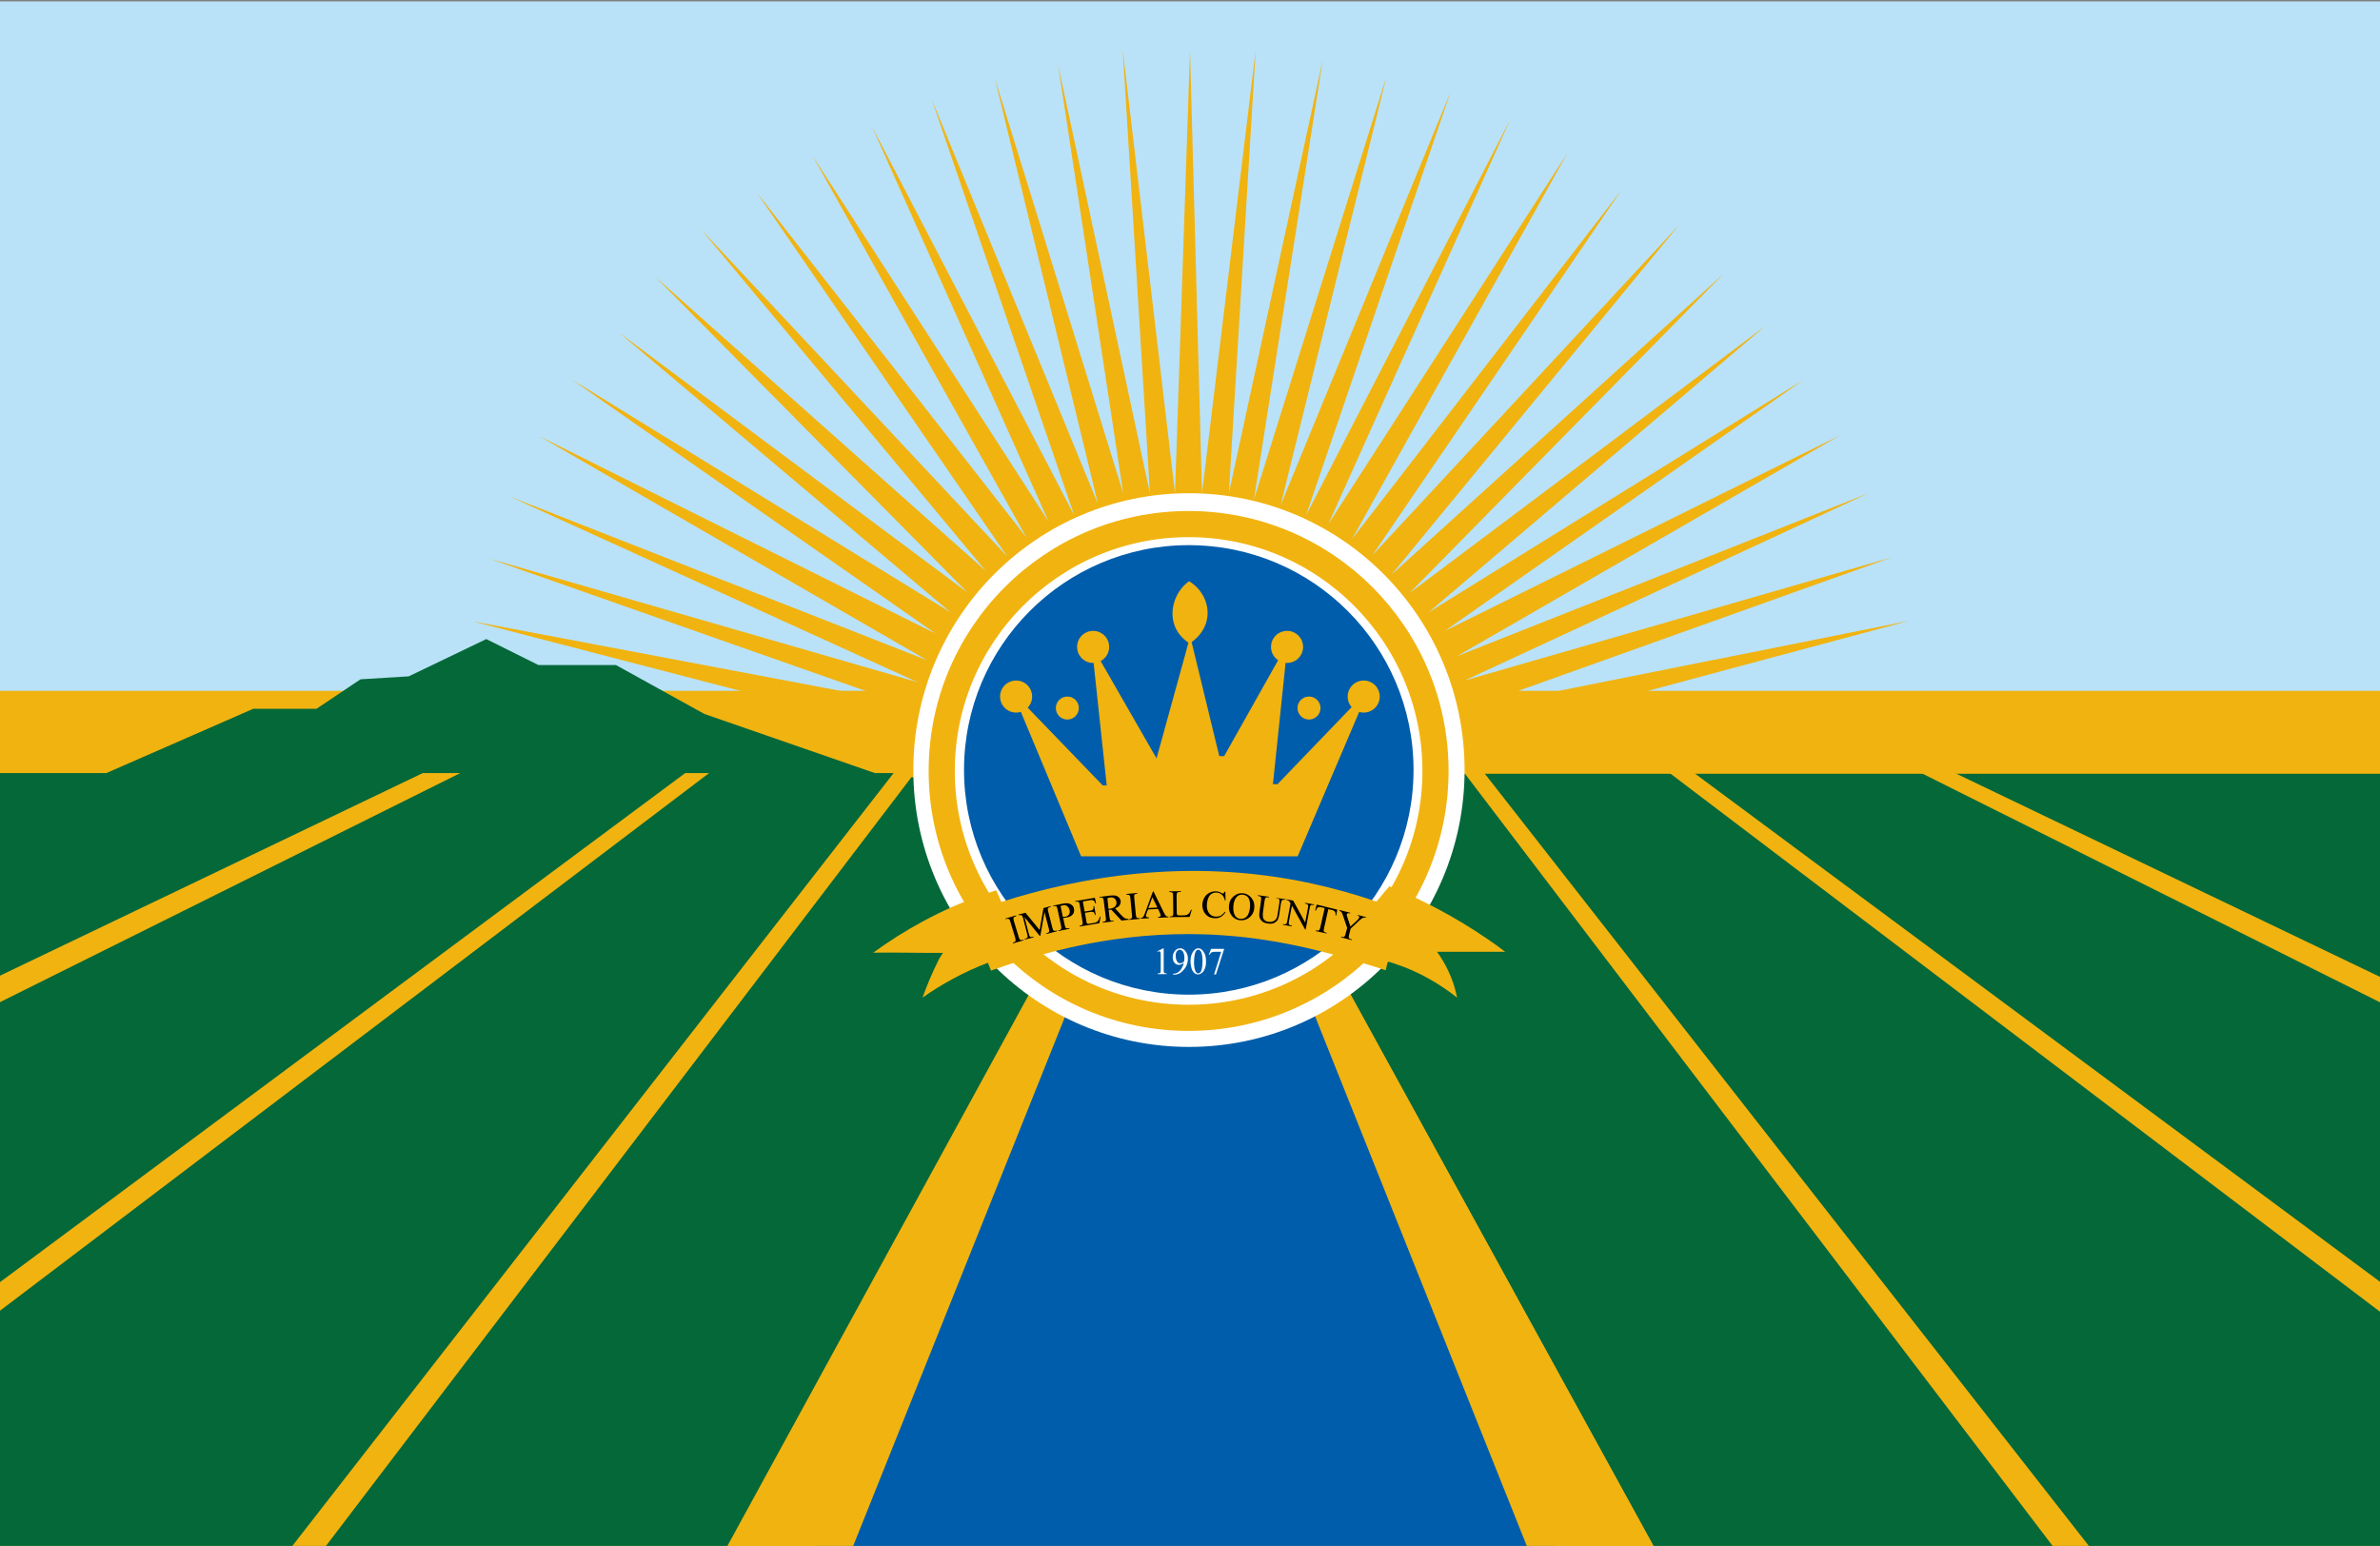
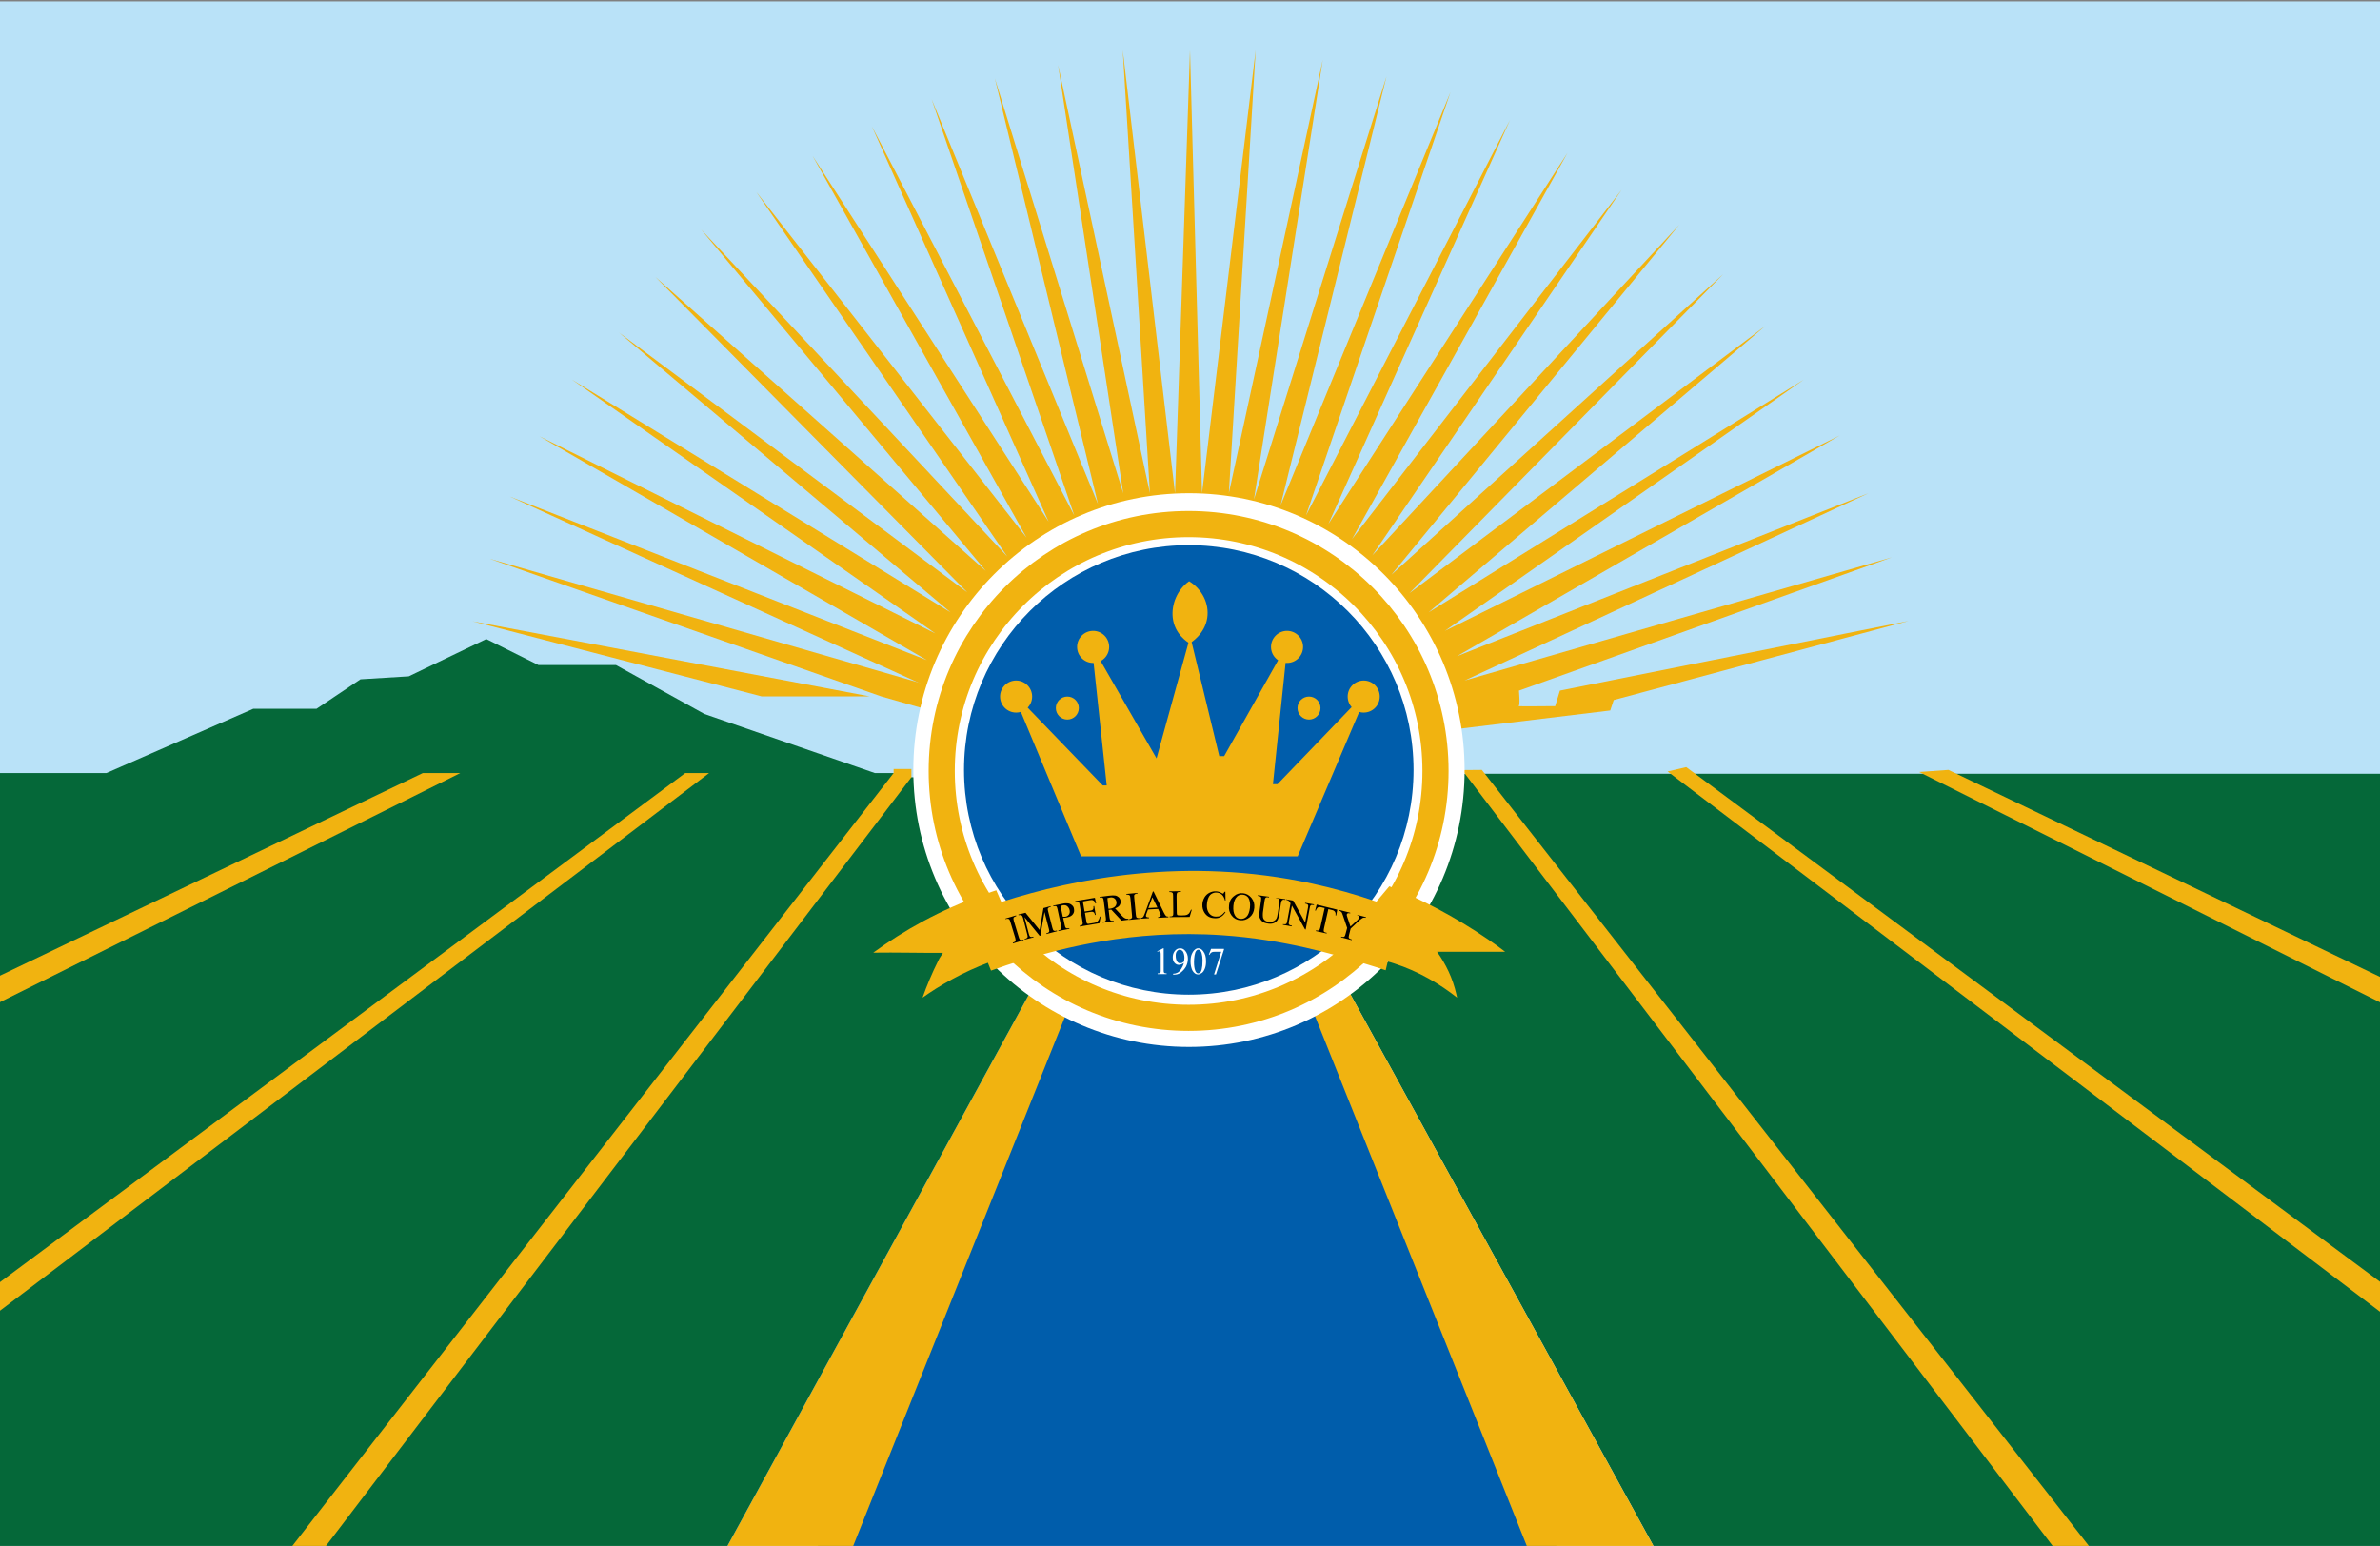
<svg xmlns="http://www.w3.org/2000/svg" version="1.1" id="Layer_1" x="0px" y="0px" viewBox="0 0 1366 887.3" style="enable-background:new 0 0 1366 887.3;" xml:space="preserve">
  <rect x="0" y="0" width="1366" height="887.3" fill="#808080" stroke="none" />
  <style type="text/css">
	.st0{fill:#B9E2F8;}
	.st1{fill:#F1B310;}
	.st2{fill:#056839;}
	.st3{fill:#005DAB;}
	.st4{fill:#FFFFFF;}
	.st5{fill:none;stroke:#F1B310;stroke-width:15;stroke-miterlimit:10;}
</style>
  <rect y="0.8" class="st0" width="1366" height="886.5" />
  <polygon class="st1" points="505.7,399.7 281,320.7 532.7,393.3 534.4,407.9 " />
  <path class="st1" d="M537.9,396.7L292.6,285L532,378.9L309.6,250.4l227.3,113.2L328.3,217.9l217.3,133.6L355.3,190.9L555.2,340  l-179-181l189.6,168.7L402.4,131.7l175.7,187.7l-144-209.2l155.1,198.4L466.4,89.5l135.5,210L500.4,72.5l116.2,223.4l-81.9-239  l95.5,232.4L571,45l73.7,238.2L607.3,37.3L660,283.1L644.4,28.8l30,254.3L683,28.8l6.9,254.3l30.8-254.3l-15.4,254.3l53.9-248.8  l-39.5,252.4l76.1-242.9L735,290l97.5-237.1l-82.9,242.9l117.1-227l-104.3,232L899.7,87.7L776,309.4L930.7,109L787.6,318.8  l176.3-189.9l-165.3,201l190.5-172.6L808.9,340.5l204.3-153.4L819.9,351.5l215.4-133.6L829.3,362.1L1056,249.9L836.3,376.6  l236.1-93.5L840.6,390.6l245.2-70.7l-214,76.5c0,0,0.8,8.7-0.2,8.9c-0.9,0.2,21,0,21,0l2.7-8.9l200.1-40l-169.2,45.4l-2,6  l-149.5,18.1L537.9,396.7z" />
-   <rect y="396.5" class="st1" width="1366" height="490.8" />
  <polygon class="st2" points="949,887.3 774.8,570.2 838,444.1 1366,444.1 1366,887.3 " />
  <polygon class="st1" points="839.2,442 1178.1,887.3 1198.9,887.3 850.5,441.9 " />
  <polygon class="st3" points="759.3,575.8 893.3,887.3 469.3,887.3 608.2,578.7 643.3,590.9 679.8,596.6 743.7,584.1 " />
  <polygon class="st1" points="753.9,581.1 876.3,887.3 949,887.3 774.8,570.2 " />
  <polygon class="st1" points="615.1,577.9 611.4,583.2 489.7,887.3 417.5,887.3 590.4,571.1 " />
  <polygon class="st2" points="0,443.7 61.1,443.7 145.4,406.8 181.7,406.8 206.9,389.9 234.6,388.2 279.1,366.8 309,381.7   353.5,381.7 404.3,409.8 502.1,443.7 512.9,443.7 523.1,446.1 637.6,446.1 590.4,571.1 417.5,887.3 0,887.3 " />
  <polygon class="st1" points="242.7,443.7 264.2,443.7 0,575.2 0,560 " />
  <polygon class="st1" points="393.3,443.7 407,443.7 0,752.3 0,735.9 " />
  <polygon class="st1" points="512.9,443.7 167.8,887.3 187.1,887.3 523.1,446.1 523.1,441.4 512.9,441.4 " />
  <ellipse class="st4" cx="682.4" cy="442" rx="158.2" ry="158.9" />
  <circle class="st3" cx="682.3" cy="441.9" r="129" />
  <circle class="st5" cx="682.2" cy="442.5" r="141.7" />
  <circle class="st1" cx="583.2" cy="399.8" r="9.2" />
  <circle class="st1" cx="612.6" cy="406.4" r="6.6" />
  <circle class="st1" cx="751.3" cy="406.4" r="6.6" />
  <circle class="st1" cx="627.4" cy="371.3" r="9.2" />
  <circle class="st1" cx="738.7" cy="371.3" r="9.2" />
  <circle class="st1" cx="782.7" cy="399.8" r="9.2" />
  <polygon class="st1" points="627.4,377.9 635.2,450.8 632.9,450.8 586.2,402.4 585.6,407.8 620.5,491.5 744.8,491.5 781.6,405.1   776.8,404.8 733.2,450.1 730.6,450.1 738.7,372.4 734.7,372.4 734.4,377.5 702.6,434 699.8,434 683.6,367.2 682.2,368.6   663.8,435.3 629.8,376.1 " />
  <path class="st1" d="M682.5,333.6c7.5,4.6,11.6,12.9,10.4,21c-1.4,9.3-9.1,14.1-10.2,14.7c-1.1-0.8-8.5-5.2-9.6-14.7  C672.2,346.8,675.8,338.3,682.5,333.6z" />
  <path class="st1" d="M501.2,546.8c17.6-12.8,38.4-24.6,62.9-33.2c2.6-0.9,5.2-1.8,7.7-2.6c1,2.2,2,4.5,2.9,6.7  c42.5-13.6,106.2-26.2,178.2-10.6c13.2,2.9,25.6,6.4,37.1,10.4c2.5-2.9,4.9-5.9,7.4-8.8c18,7.3,37.3,17.2,56.7,30.5  c3.4,2.3,6.7,4.7,9.8,7.1h-39.1c5,7,9,15.1,11.1,24.5c0.1,0.6,0.3,1.2,0.4,1.8c-9.9-7.8-21.9-15-36.1-19.6c-1.2-0.4-2.5-0.8-3.7-1.1  c-0.4,1.7-0.8,3.3-1.2,5c-3-1-7.2-2.4-12.3-3.9c-17-5.1-46-13.8-81.4-16.2c-52.2-3.6-93.5,8.1-112.4,13.6  c-8.5,2.5-15.5,4.9-20.4,6.7c-0.6-1.5-1.2-3-1.8-4.5c-6.3,2.4-13.4,5.5-20.8,9.6c-6.3,3.4-11.9,7-16.7,10.4c2.4-6.8,5.4-14,9.1-21.4  c0.8-1.7,1.7-2.7,2.6-4.3C527.8,547,514.5,546.6,501.2,546.8z" />
  <g>
    <path d="M587.4,539.3l0.1,0.4l-6.1,1.8l-0.1-0.4l0.5-0.2c0.6-0.2,1-0.5,1.1-0.9c0.1-0.3,0-0.8-0.2-1.7l-2.8-9.2   c-0.2-0.7-0.4-1.2-0.6-1.4c-0.1-0.2-0.3-0.3-0.6-0.3c-0.4-0.1-0.7-0.1-1,0l-0.5,0.2l-0.1-0.4l6.1-1.8l0.1,0.4l-0.5,0.2   c-0.6,0.2-1,0.5-1.1,0.9c-0.1,0.3,0,0.8,0.2,1.7l2.8,9.2c0.2,0.7,0.4,1.2,0.6,1.4c0.1,0.2,0.3,0.3,0.6,0.3c0.4,0.1,0.7,0.1,1,0   L587.4,539.3z" />
    <path d="M596.7,537.1l-8.7-10.7l2.5,9.6c0.2,0.9,0.5,1.4,0.7,1.6c0.3,0.2,0.8,0.3,1.4,0.1l0.5-0.1l0.1,0.4l-5,1.3l-0.1-0.4l0.5-0.1   c0.6-0.2,1-0.5,1.2-0.9c0.1-0.3,0-0.8-0.2-1.6l-2.4-9.4c-0.2-0.6-0.4-1.1-0.6-1.3c-0.2-0.2-0.4-0.3-0.7-0.4c-0.3-0.1-0.7,0-1.3,0.1   l-0.1-0.4l4.1-1l8.1,9.9l2.2-12.6l4.1-1.1l0.1,0.4l-0.5,0.1c-0.6,0.2-1,0.5-1.2,0.9c-0.1,0.3,0,0.8,0.2,1.6l2.4,9.4   c0.2,0.9,0.5,1.4,0.7,1.6c0.3,0.2,0.8,0.3,1.4,0.1l0.5-0.1l0.1,0.4l-6.1,1.6l-0.1-0.4l0.5-0.1c0.6-0.2,1-0.5,1.2-0.9   c0.1-0.3,0-0.8-0.2-1.6l-2.5-9.6l-2.4,13.6L596.7,537.1z" />
    <path d="M610.2,526.8l0.9,4.2c0.2,0.9,0.4,1.5,0.7,1.6c0.3,0.3,0.8,0.3,1.3,0.2l0.6-0.1l0.1,0.4l-6.3,1.3l-0.1-0.4l0.5-0.1   c0.6-0.1,1-0.4,1.2-0.9c0.1-0.3,0.1-0.8-0.1-1.6L607,522c-0.2-0.9-0.4-1.5-0.6-1.7c-0.3-0.3-0.8-0.3-1.3-0.2l-0.5,0.1l-0.1-0.4   l5.3-1.1c1.3-0.3,2.4-0.3,3.2-0.2c0.8,0.1,1.5,0.4,2.2,1s1.1,1.2,1.2,2.1c0.2,1.2,0.1,2.2-0.6,3.1c-0.6,0.9-1.7,1.5-3.1,1.8   c-0.4,0.1-0.7,0.1-1.2,0.2C611.1,526.8,610.7,526.8,610.2,526.8z M610,526.2c0.4,0,0.7,0,1,0c0.3,0,0.6-0.1,0.8-0.1   c0.7-0.2,1.3-0.6,1.8-1.3c0.4-0.7,0.5-1.5,0.3-2.4c-0.1-0.6-0.4-1.2-0.8-1.7s-0.8-0.8-1.3-1c-0.5-0.2-1.1-0.2-1.7-0.1   c-0.4,0.1-0.8,0.2-1.4,0.5L610,526.2z" />
    <path d="M621.5,517.4l1,5.8l3.2-0.5c0.8-0.1,1.4-0.4,1.6-0.7c0.3-0.4,0.4-1,0.3-1.9l0.4-0.1l0.9,5.1l-0.4,0.1   c-0.2-0.7-0.4-1.1-0.5-1.3c-0.2-0.2-0.4-0.4-0.7-0.5s-0.8-0.1-1.4,0l-3.2,0.5l0.8,4.8c0.1,0.7,0.2,1,0.3,1.2   c0.1,0.1,0.2,0.2,0.4,0.3c0.2,0.1,0.4,0.1,0.8,0l2.5-0.4c0.8-0.1,1.4-0.3,1.8-0.5c0.4-0.2,0.7-0.5,1-0.9c0.4-0.5,0.7-1.3,1-2.3   l0.4-0.1l-0.7,3.9l-11.3,1.9l-0.1-0.4l0.5-0.1c0.3-0.1,0.7-0.2,0.9-0.4c0.2-0.2,0.3-0.4,0.4-0.6s0-0.7-0.1-1.4l-1.6-9.5   c-0.2-0.9-0.3-1.5-0.6-1.7c-0.3-0.2-0.8-0.3-1.4-0.2l-0.5,0.1l-0.1-0.4l11.3-1.9l0.7,3.2l-0.4,0.1c-0.3-0.7-0.5-1.3-0.8-1.5   s-0.5-0.4-0.9-0.5c-0.3-0.1-0.8,0-1.6,0.1L621.5,517.4z" />
    <path d="M647.6,527.9l-3.9,0.5l-5.9-6.3c-0.4,0.1-0.7,0.1-0.9,0.1c-0.1,0-0.2,0-0.3,0c-0.1,0-0.2,0-0.3,0l0.5,4.3   c0.1,0.9,0.3,1.5,0.5,1.7c0.3,0.3,0.8,0.4,1.3,0.3l0.6-0.1l0,0.4l-6.3,0.8l-0.1-0.4l0.6-0.1c0.6-0.1,1-0.3,1.3-0.8   c0.1-0.2,0.1-0.8,0-1.6l-1.2-9.6c-0.1-0.9-0.3-1.5-0.5-1.7c-0.3-0.3-0.8-0.4-1.3-0.3l-0.6,0.1l0-0.4l5.4-0.7   c1.6-0.2,2.7-0.2,3.5-0.1s1.5,0.5,2.1,1c0.6,0.6,0.9,1.2,1.1,2.1c0.1,0.9-0.1,1.7-0.6,2.5s-1.4,1.3-2.6,1.8l3.6,3.9   c0.8,0.9,1.5,1.5,2,1.7c0.5,0.3,1.2,0.4,2,0.4L647.6,527.9z M636.2,521.6c0.1,0,0.3,0,0.4,0s0.2,0,0.3,0c1.4-0.2,2.4-0.6,3.1-1.3   c0.6-0.7,0.9-1.5,0.8-2.5c-0.1-0.9-0.5-1.6-1.1-2.1c-0.6-0.5-1.5-0.7-2.4-0.6c-0.4,0.1-1,0.2-1.7,0.4L636.2,521.6z" />
    <path d="M654.2,527l0,0.4l-6.4,0.6l0-0.4l0.5,0c0.6-0.1,1-0.3,1.3-0.7c0.2-0.2,0.2-0.8,0.1-1.7l-0.9-9.6c-0.1-0.8-0.2-1.2-0.3-1.5   c-0.1-0.2-0.3-0.3-0.5-0.4c-0.3-0.1-0.7-0.2-1-0.2l-0.5,0l0-0.4l6.4-0.6l0,0.4l-0.5,0c-0.6,0.1-1,0.3-1.3,0.7   c-0.2,0.2-0.2,0.8-0.1,1.7l0.9,9.6c0.1,0.8,0.2,1.2,0.3,1.5c0.1,0.2,0.3,0.3,0.5,0.4c0.3,0.1,0.7,0.2,1,0.2L654.2,527z" />
    <path d="M664.7,521.7l-5.8,0.3l-0.9,2.4c-0.2,0.6-0.3,1-0.3,1.3c0,0.2,0.1,0.4,0.4,0.6c0.2,0.2,0.7,0.2,1.4,0.3l0,0.4l-4.7,0.3   l0-0.4c0.6-0.1,1-0.3,1.2-0.5c0.4-0.4,0.7-1.1,1.1-2.2l4.6-12.5l0.4,0l5.9,12.1c0.5,1,0.9,1.6,1.2,1.9s0.8,0.4,1.4,0.4l0,0.4   l-5.9,0.3l0-0.4c0.6-0.1,1-0.2,1.2-0.4s0.3-0.4,0.3-0.6c0-0.3-0.2-0.8-0.5-1.5L664.7,521.7z M664.3,520.9l-2.9-5.9l-2.3,6.2   L664.3,520.9z" />
    <path d="M683.6,522.1l0.4,0.1l-1.2,4.1l-11.5,0.1l0-0.4l0.6,0c0.6,0,1.1-0.2,1.3-0.6c0.2-0.2,0.2-0.8,0.2-1.6l-0.1-9.6   c0-0.9-0.1-1.5-0.3-1.7c-0.3-0.3-0.7-0.5-1.3-0.5l-0.6,0l0-0.4l6.7-0.1l0,0.4c-0.8,0-1.3,0.1-1.7,0.2s-0.5,0.4-0.6,0.6   c-0.1,0.2-0.2,0.8-0.2,1.7l0.1,9.4c0,0.6,0.1,1,0.2,1.2c0.1,0.2,0.2,0.3,0.4,0.3c0.2,0.1,0.8,0.1,1.7,0.1l1.1,0   c1.1,0,1.9-0.1,2.4-0.3c0.5-0.2,0.9-0.5,1.3-0.9C682.8,523.7,683.2,523.1,683.6,522.1z" />
    <path d="M703.3,511.8l0.1,5.1l-0.3,0c-0.4-1.5-1-2.7-1.8-3.4s-1.8-1.1-3-1.2c-1-0.1-1.9,0.2-2.7,0.6s-1.5,1.2-2,2.3   c-0.5,1.1-0.8,2.4-0.9,4.1c-0.1,1.3,0.1,2.5,0.5,3.5c0.4,1,1,1.8,1.8,2.4s1.8,0.9,2.9,0.9c1,0,1.8-0.1,2.6-0.5   c0.8-0.4,1.6-1.2,2.6-2.3l0.3,0.2c-0.8,1.3-1.7,2.2-2.8,2.8s-2.2,0.8-3.6,0.7c-2.5-0.1-4.3-1.1-5.6-3c-0.9-1.4-1.4-3-1.3-4.9   c0.1-1.5,0.5-2.8,1.2-4c0.7-1.2,1.7-2.1,2.9-2.7c1.2-0.6,2.5-0.9,3.9-0.8c1.1,0.1,2.1,0.4,3.1,1c0.3,0.2,0.5,0.3,0.6,0.3   c0.2,0,0.4,0,0.5-0.2c0.2-0.2,0.3-0.5,0.4-0.8L703.3,511.8z" />
    <path d="M713.5,512.7c1.9,0.2,3.5,1.1,4.8,2.7c1.3,1.6,1.8,3.5,1.6,5.7c-0.2,2.3-1.1,4.1-2.7,5.4c-1.6,1.3-3.4,1.9-5.4,1.7   c-2-0.2-3.7-1.1-4.9-2.7s-1.8-3.5-1.5-5.8c0.2-2.4,1.2-4.2,3-5.5C709.8,513,711.6,512.5,713.5,512.7z M713.2,513.5   c-1.3-0.1-2.4,0.3-3.3,1.2c-1.1,1.1-1.8,2.9-2,5.2c-0.2,2.4,0.1,4.3,1,5.7c0.7,1.1,1.7,1.7,3,1.8c1.4,0.1,2.6-0.3,3.6-1.3   s1.6-2.7,1.9-5c0.3-2.5-0.1-4.5-0.9-5.8C715.7,514.2,714.6,513.6,713.2,513.5z" />
    <path d="M732.5,515.8l0.1-0.4l5.2,0.7l-0.1,0.4l-0.6-0.1c-0.6-0.1-1.1,0.1-1.4,0.5c-0.2,0.2-0.3,0.7-0.5,1.5l-0.9,6   c-0.2,1.5-0.5,2.6-0.9,3.4c-0.4,0.8-1.1,1.4-2,1.9c-0.9,0.5-2.2,0.6-3.6,0.4c-1.6-0.2-2.8-0.7-3.5-1.4s-1.2-1.5-1.5-2.5   c-0.1-0.7-0.1-1.9,0.2-3.7l0.8-5.8c0.1-0.9,0.1-1.5-0.1-1.8c-0.2-0.3-0.6-0.5-1.2-0.6l-0.6-0.1l0.1-0.4l6.4,0.9l-0.1,0.4l-0.6-0.1   c-0.6-0.1-1.1,0-1.4,0.4c-0.2,0.2-0.4,0.8-0.5,1.6l-0.9,6.4c-0.1,0.6-0.1,1.2-0.1,2c0,0.8,0.1,1.4,0.3,1.8c0.2,0.5,0.6,0.8,1,1.2   c0.5,0.3,1.1,0.6,1.9,0.7c1,0.1,1.9,0.1,2.7-0.3c0.8-0.3,1.4-0.8,1.8-1.4c0.4-0.6,0.7-1.7,0.9-3.3l0.9-6c0.1-0.9,0.1-1.5-0.1-1.8   c-0.2-0.4-0.6-0.6-1.2-0.7L732.5,515.8z" />
    <path d="M738.2,516.2l4,0.7l6.9,12.6l1.6-8.4c0.2-0.9,0.2-1.5,0-1.7c-0.2-0.4-0.6-0.6-1.2-0.7l-0.5-0.1l0.1-0.4l5.1,0.9l-0.1,0.4   l-0.5-0.1c-0.6-0.1-1.1,0-1.4,0.3c-0.2,0.2-0.4,0.7-0.5,1.5l-2.3,12.3l-0.4-0.1l-7.5-13.6l-1.7,9c-0.2,0.9-0.2,1.5,0,1.7   c0.2,0.4,0.6,0.6,1.2,0.7l0.5,0.1l-0.1,0.4l-5.1-0.9l0.1-0.4l0.5,0.1c0.6,0.1,1.1,0,1.4-0.3c0.2-0.2,0.4-0.7,0.5-1.5l1.9-10.2   c-0.3-0.6-0.6-1-0.8-1.2c-0.2-0.2-0.5-0.4-0.9-0.6c-0.2-0.1-0.5-0.2-0.9-0.3L738.2,516.2z" />
    <path d="M767.5,522.1l-0.6,3.4l-0.4-0.1c0.1-0.6,0-1.1,0-1.4c-0.1-0.5-0.4-0.8-0.7-1.1s-0.8-0.5-1.4-0.6l-2-0.5l-2.5,11.1   c-0.2,0.9-0.2,1.5-0.1,1.7c0.2,0.4,0.6,0.6,1.2,0.7l0.5,0.1l-0.1,0.4l-6.2-1.4l0.1-0.4l0.5,0.1c0.6,0.1,1.1,0,1.4-0.3   c0.2-0.2,0.4-0.7,0.6-1.5l2.5-11.1l-1.7-0.4c-0.7-0.2-1.2-0.2-1.5-0.2c-0.4,0.1-0.8,0.2-1.1,0.6c-0.3,0.3-0.6,0.8-0.8,1.5l-0.4-0.1   l0.9-3.4L767.5,522.1z" />
    <path d="M779,525.1l5,1.3l-0.1,0.4l-0.3-0.1c-0.2,0-0.5,0-0.9,0c-0.4,0.1-0.8,0.2-1.1,0.5s-0.9,0.6-1.5,1.2l-4.9,4.6l-0.9,3.6   c-0.2,0.9-0.3,1.5-0.1,1.7c0.2,0.4,0.6,0.6,1.2,0.8l0.5,0.1l-0.1,0.4l-6.1-1.6l0.1-0.4l0.5,0.1c0.6,0.2,1.1,0.1,1.4-0.2   c0.2-0.2,0.4-0.7,0.6-1.5l0.9-3.4l-2.4-7.1c-0.3-0.8-0.5-1.4-0.6-1.6s-0.4-0.5-0.9-0.9c-0.1-0.1-0.3-0.2-0.6-0.3l0.1-0.4l6.2,1.6   l-0.1,0.4l-0.3-0.1c-0.3-0.1-0.7-0.1-1,0c-0.3,0.1-0.5,0.3-0.6,0.6c-0.1,0.3,0,0.8,0.3,1.6l1.8,5.4l4-3.7c0.6-0.6,0.9-1,1-1.3   c0.1-0.2,0-0.4,0-0.6s-0.2-0.3-0.3-0.5c-0.2-0.1-0.4-0.3-0.8-0.4L779,525.1z" />
  </g>
  <g>
    <path class="st4" d="M664.2,546l3.4-1.7h0.3v12.2c0,0.8,0,1.3,0.1,1.5c0.1,0.2,0.2,0.4,0.4,0.5c0.2,0.1,0.6,0.2,1.2,0.2v0.4h-5.2   v-0.4c0.7,0,1.1-0.1,1.3-0.2c0.2-0.1,0.3-0.2,0.4-0.4s0.1-0.7,0.1-1.6v-7.8c0-1,0-1.7-0.1-2c0-0.2-0.1-0.4-0.3-0.5   c-0.1-0.1-0.3-0.2-0.5-0.2c-0.3,0-0.6,0.1-1,0.3L664.2,546z" />
    <path class="st4" d="M673.3,559.3v-0.4c0.9,0,1.7-0.2,2.5-0.6c0.8-0.4,1.5-1.1,2.2-2.2s1.2-2.2,1.5-3.4c-1.1,0.7-2,1.1-2.9,1.1   c-1,0-1.8-0.4-2.5-1.2c-0.7-0.8-1-1.8-1-3.1c0-1.3,0.3-2.4,1-3.4c0.8-1.2,1.9-1.8,3.3-1.8c1.1,0,2.1,0.5,2.9,1.5   c1,1.2,1.5,2.7,1.5,4.5c0,1.6-0.4,3.1-1.1,4.5c-0.8,1.4-1.8,2.5-3.1,3.5c-1.1,0.8-2.3,1.1-3.6,1.1H673.3z M679.6,551.9   c0.1-0.9,0.2-1.7,0.2-2.2c0-0.7-0.1-1.4-0.3-2.2c-0.2-0.8-0.5-1.4-1-1.8c-0.4-0.4-0.9-0.6-1.4-0.6c-0.6,0-1.1,0.3-1.6,0.9   c-0.5,0.6-0.7,1.4-0.7,2.5c0,1.5,0.3,2.7,0.9,3.5c0.4,0.6,1,0.9,1.6,0.9c0.3,0,0.7-0.1,1.1-0.2   C678.9,552.4,679.2,552.2,679.6,551.9z" />
    <path class="st4" d="M683.3,551.9c0-1.6,0.2-3.1,0.7-4.2c0.5-1.2,1.1-2.1,1.9-2.7c0.6-0.5,1.2-0.7,1.9-0.7c1.1,0,2,0.6,2.8,1.7   c1.1,1.4,1.6,3.3,1.6,5.7c0,1.7-0.2,3.1-0.7,4.3c-0.5,1.2-1,2-1.8,2.5c-0.7,0.5-1.4,0.8-2.1,0.8c-1.3,0-2.4-0.8-3.3-2.4   C683.7,555.5,683.3,553.8,683.3,551.9z M685.3,552.2c0,2,0.2,3.6,0.7,4.9c0.4,1.1,1,1.6,1.7,1.6c0.4,0,0.7-0.2,1.1-0.5   c0.4-0.3,0.7-0.9,0.9-1.7c0.3-1.2,0.5-2.9,0.5-5.2c0-1.6-0.2-3-0.5-4.1c-0.2-0.8-0.6-1.4-0.9-1.7c-0.3-0.2-0.6-0.4-1-0.4   c-0.5,0-0.9,0.2-1.2,0.6c-0.5,0.6-0.8,1.5-1,2.8S685.3,550.9,685.3,552.2z" />
    <path class="st4" d="M695.1,544.6h7.4v0.4l-4.6,14.3h-1.1l4.1-13h-3.8c-0.8,0-1.3,0.1-1.6,0.3c-0.6,0.3-1,0.8-1.4,1.5l-0.3-0.1   L695.1,544.6z" />
  </g>
  <polygon class="st1" points="957.1,442.8 1366,752.9 1366,735.7 967.8,440.3 " />
  <polygon class="st1" points="1101.5,443.1 1366,575.3 1366,560.7 1118.3,441.9 " />
  <polygon class="st1" points="437.1,399.7 271.2,356.6 499.1,399.7 " />
</svg>